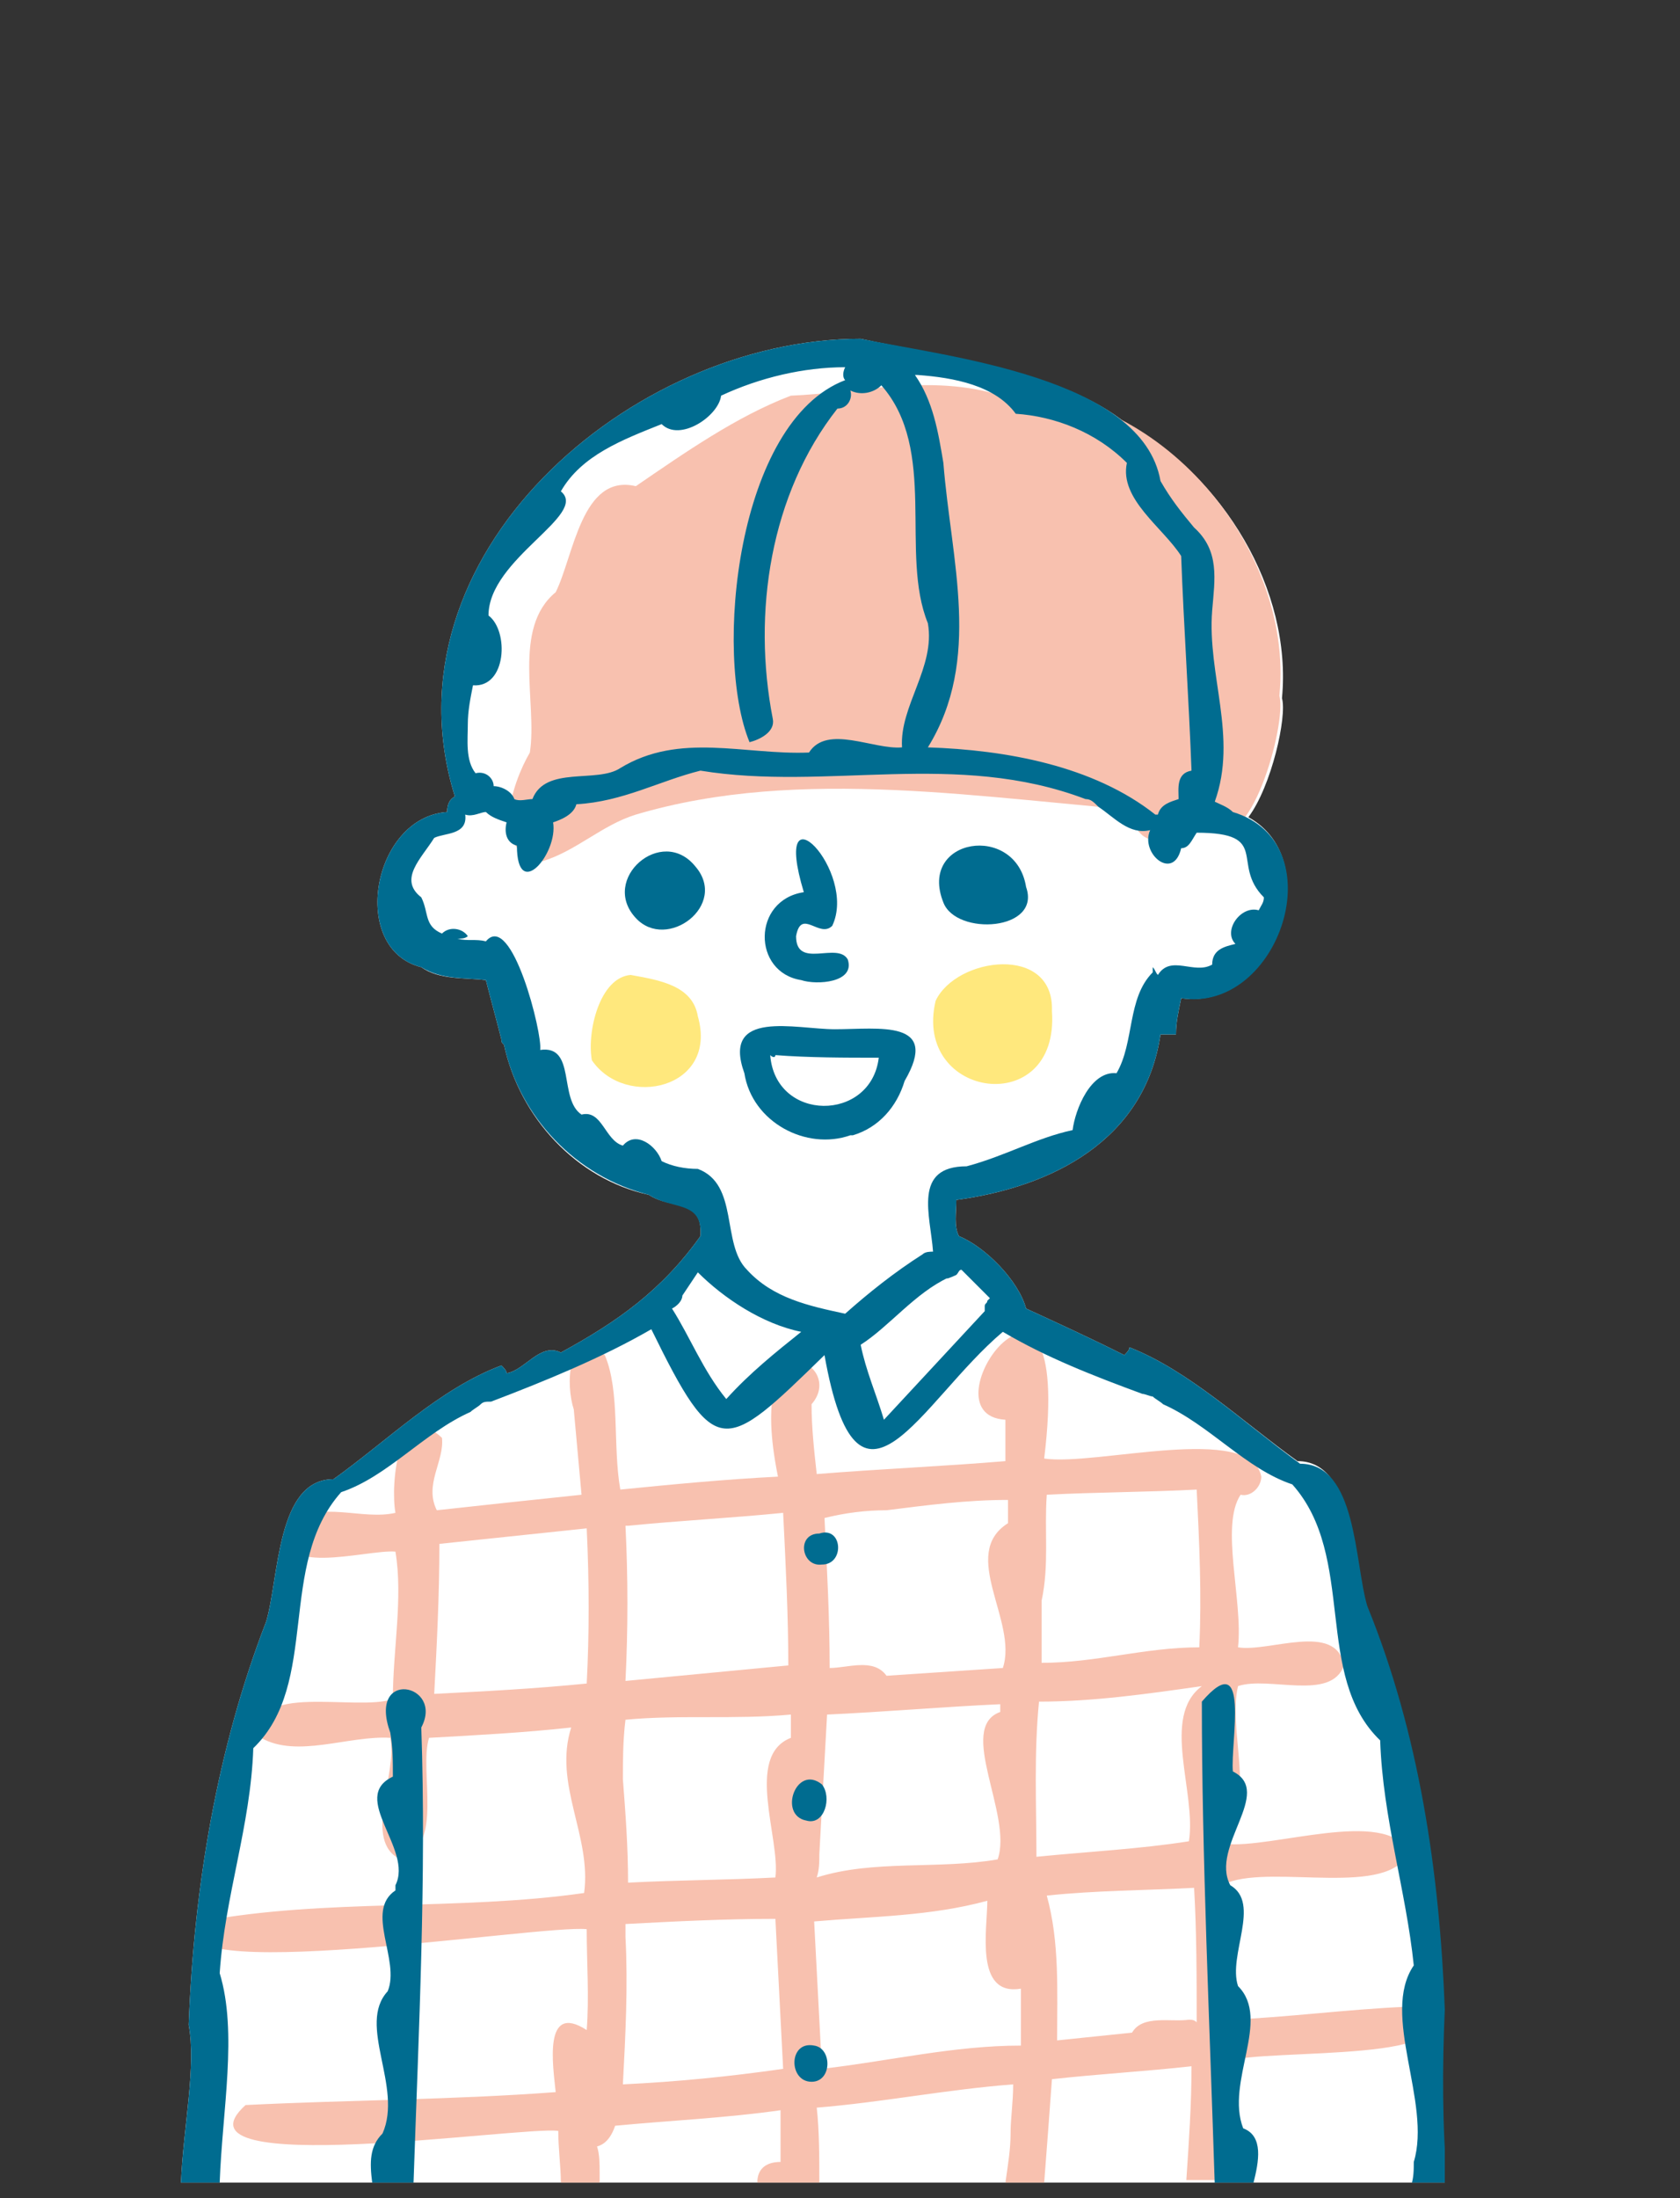
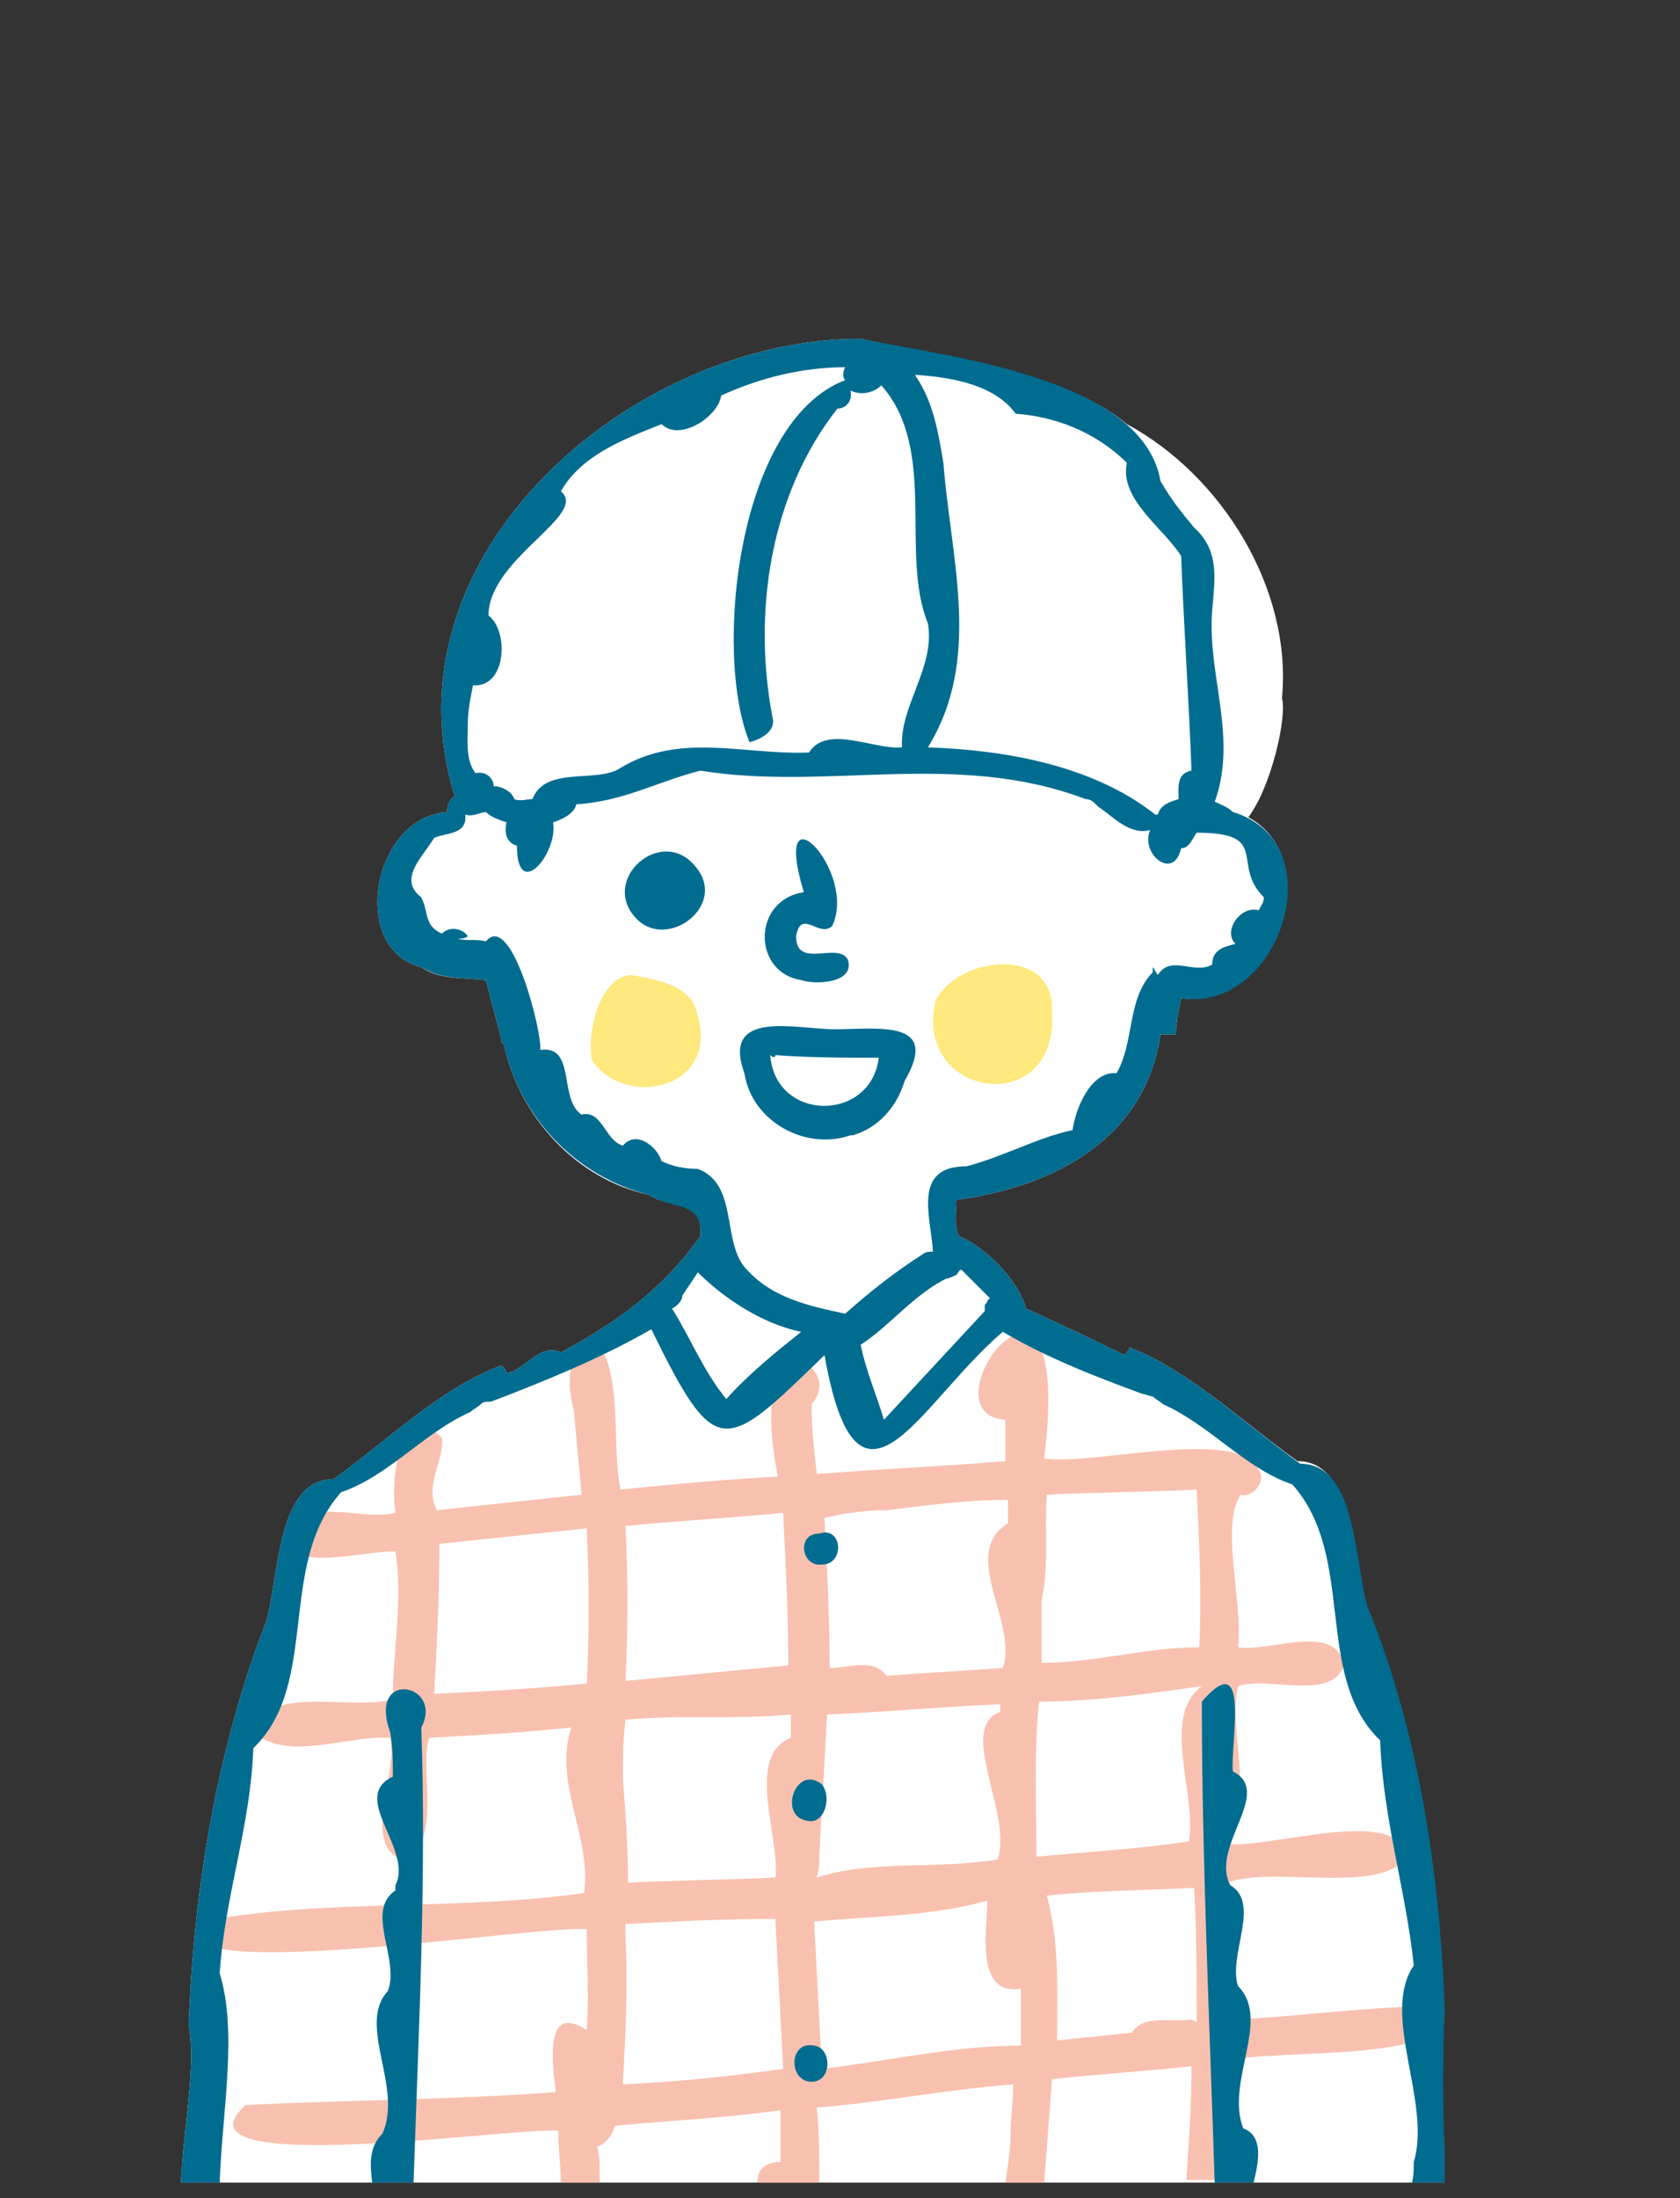
<svg xmlns="http://www.w3.org/2000/svg" xmlns:xlink="http://www.w3.org/1999/xlink" version="1.1" id="Layer_1" x="0px" y="0px" viewBox="0 0 65 85" style="enable-background:new 0 0 65 85;" xml:space="preserve">
  <rect x="0" y="0" width="65" height="85" fill="#333333" stroke="none" />
  <style type="text/css">
	.st0{clip-path:url(#SVGID_2_);fill:#FFFFFF;}
	.st1{clip-path:url(#SVGID_2_);fill:#F8C1AF;}
	.st2{clip-path:url(#SVGID_2_);fill:#FFE87D;}
	.st3{clip-path:url(#SVGID_2_);fill:#006C90;}
</style>
  <g>
    <defs>
      <rect id="SVGID_1_" x="7" y="13" width="48.9" height="71.4" />
    </defs>
    <clipPath id="SVGID_2_">
      <use xlink:href="#SVGID_1_" style="overflow:visible;" />
    </clipPath>
    <path class="st0" d="M7,84.4h48.9c-0.2-2.3-0.2-4.5-0.1-6.8h0c-0.2-5.3-1-10.7-3-15.6v0c-0.5-1.7-0.4-5.5-2.6-5.5   C48.1,55,46,53,43.7,52.1c0,0.1-0.1,0.2-0.2,0.3c-1.4-0.7-2.5-1.2-3.8-1.8c-0.3-1.1-1.6-2.4-2.6-2.8c-0.2-0.4-0.1-0.9-0.1-1.4   c3.7-0.5,7.3-2.3,7.9-6.4c0.2,0,0.4,0,0.6,0c0-0.5,0.1-0.9,0.2-1.4c3.6,0.5,5.7-5.3,2.6-7c0.9-1.2,1.5-3.9,1.3-4.6   c0.4-4.2-2.3-8.6-6-10.6c-2.5-2.1-7.6-2.7-10.3-3.3c-8.9,0-18.6,8.4-15.7,17.7c-0.2,0.1-0.3,0.3-0.3,0.6c-2.9,0.2-3.8,5.3-1,6   c0.7,0.5,1.7,0.4,2.5,0.5c0.2,0.8,0.4,1.5,0.6,2.3c0,0,0,0,0,0c0,0.1,0,0.1,0.1,0.2c0.6,2.8,2.8,5.2,5.6,5.8c0.9,0.6,2.1,0.1,2,1.6   c-1.5,2.1-3.2,3.3-5.4,4.5c-0.8-0.4-1.4,0.7-2.1,0.8c0-0.1-0.1-0.2-0.2-0.3c-2.4,0.9-4.4,2.9-6.5,4.4c-2.2,0-2.1,3.8-2.6,5.5v0   c-1.9,4.9-2.8,10.3-3,15.6c0,0,0,0,0,0C7.6,79.9,7.1,82.2,7,84.4" />
    <path class="st1" d="M22.7,74.6c0,1.3,0.1,2.6,0,3.9c-1.7-1.1-1.3,1.4-1.2,2.4c-4,0.3-8,0.3-12,0.5c-3.2,2.9,10.7,0.8,12.1,1   c0,0.7,0.1,1.4,0.1,2h1.5c0-0.1,0-0.2,0-0.4c0-0.3,0-0.7-0.1-1c0.4-0.1,0.6-0.5,0.7-0.8c2.1-0.2,4.3-0.3,6.4-0.6c0,0.7,0,1.3,0,2   c-0.6,0-0.9,0.3-0.9,0.8h2.4c0-1,0-2-0.1-2.9c2.5-0.2,5-0.7,7.6-0.9c0,0.7-0.1,1.3-0.1,1.9c0,0.6-0.1,1.2-0.2,1.9h1.5   c0.1-1.3,0.2-2.6,0.3-4c1.8-0.2,3.6-0.3,5.4-0.5c0,1.5-0.1,2.9-0.2,4.4h1.5c0.1-1.5,0.1-3.1,0.2-4.6c1.1-0.5,10.3,0.1,6.8-2.1   c-2.3,0.1-4.5,0.4-6.8,0.5c0-1.8,0-3.6-0.1-5.3c1.8-0.7,6.3,0.6,7-1.2c-0.9-1.7-5.3-0.1-7.1-0.3c0-0.1,0-0.3,0-0.4   c1.2-1.3,0.1-4,0.5-5.7c1.2-0.4,3.6,0.6,4.1-0.8c-0.3-1.7-2.9-0.5-4.1-0.7c0.2-1.8-0.7-4.7,0.1-5.9c0.4,0.1,0.8-0.3,0.8-0.7   c-0.4-2.1-6.4-0.4-8.4-0.7c1.2-9.8-4.9-1.7-1.5-1.5c0,0.5,0,1.1,0,1.6c-2.4,0.2-4.8,0.3-7.3,0.5c-0.1-0.9-0.2-1.8-0.2-2.7   c1.4-1.6-2.6-3.6-1.3,2.8c-2,0.1-4.1,0.3-6.1,0.5c-0.3-1.7,0-3.8-0.6-5.2c-1.5-1-1.5,1.2-1.2,2.1c0,0,0,0,0,0   c0.1,1.1,0.2,2.2,0.3,3.3c-1.9,0.2-3.8,0.4-5.6,0.6c-0.5-1,0.3-1.9,0.2-2.8c-1.7-1.6-2,1.8-1.8,2.9c-1.3,0.3-2.9-0.5-4.1,0.4   c-0.8,2.2,3,1,4.1,1.1c0.3,1.8-0.1,3.8-0.1,5.7c-1.4,0.5-5.6-0.7-5.1,1.5c1.4,0.8,3.4-0.1,5,0c0.3,1.4-1.1,4,0.4,4.7   c1.7-0.5,0.7-3.4,1.1-4.7c1.8-0.1,3.7-0.2,5.5-0.4c-0.7,2.2,0.8,4.2,0.5,6.4c-4.9,0.7-10,0.2-14.8,1.1C5.5,76.9,21,74.4,22.7,74.6    M46,78.1c-0.7,0.1-1.8-0.2-2.2,0.5c-1,0.1-1.9,0.2-2.9,0.3c0-1.9,0.1-3.8-0.4-5.6c1.9-0.2,3.8-0.2,5.7-0.3   c0.1,1.7,0.1,3.5,0.1,5.2C46.2,78.1,46.1,78.1,46,78.1 M40.3,61.9c0.3-1.4,0.1-2.7,0.2-4.1c1.9-0.1,3.9-0.1,5.8-0.2   c0.1,2,0.2,4.1,0.1,6.1c-2.1,0-4,0.6-6.1,0.6C40.3,63.5,40.3,62.7,40.3,61.9 M40.2,65.8c2.1,0,4.2-0.3,6.3-0.6c0,0,0,0,0,0   c-1.6,1.2-0.2,4.1-0.5,6c-1.9,0.3-3.9,0.4-5.9,0.6C40.1,69.8,40,67.8,40.2,65.8 M34.3,58.4c1.6-0.2,3.1-0.4,4.7-0.4   c0,0.1,0,0.2,0,0.3v-0.1c0,0.2,0,0.5,0,0.7c-1.9,1.2,0.4,3.8-0.2,5.6c-1.5,0.1-3,0.2-4.5,0.3c-0.5-0.7-1.5-0.3-2.2-0.3   c0-1.9-0.1-3.8-0.2-5.8C32.7,58.5,33.5,58.4,34.3,58.4 M31.7,71.7c0.1-1.8,0.2-3.6,0.3-5.4c2.2-0.1,4.5-0.3,6.7-0.4   c0,0.1,0,0.2,0,0.3c-1.7,0.6,0.5,4-0.1,5.7c-2.3,0.4-4.8,0-7,0.7C31.7,72.3,31.7,72,31.7,71.7 M38.2,73.5c0,1.1-0.5,3.7,1.3,3.4   c0,0.7,0,1.5,0,2.2c-2.6,0-5.1,0.6-7.7,0.9c-0.1-1.9-0.2-3.8-0.3-5.7C33.8,74.1,36,74.1,38.2,73.5 M24.1,80.6   c0.1-1.9,0.2-3.8,0.1-5.7c0-0.2,0-0.3,0-0.5c1.9-0.1,3.8-0.2,5.8-0.2c0.1,1.9,0.2,3.9,0.3,5.8C28.2,80.3,26.2,80.5,24.1,80.6    M24.3,59c2-0.2,4-0.3,6-0.5c0.1,2,0.2,4,0.2,5.9c-2.1,0.2-4.2,0.4-6.3,0.6c0.1-2,0.1-4,0-6C24.3,59,24.3,59,24.3,59 M24.2,66.5   c2.1-0.2,4.2,0,6.4-0.2c0,0.3,0,0.6,0,0.9c-1.8,0.7-0.4,3.9-0.6,5.4c-1.9,0.1-3.8,0.1-5.7,0.2c0-1.4-0.1-2.7-0.2-4   C24.1,68.1,24.1,67.3,24.2,66.5 M22.7,65.1c-2,0.2-3.9,0.3-5.9,0.4c0.1-1.9,0.2-3.8,0.2-5.8c1.9-0.2,3.8-0.4,5.7-0.6   C22.8,61.2,22.8,63.2,22.7,65.1" />
    <path class="st2" d="M27,39.3c-0.2-1.2-1.5-1.4-2.6-1.6c-1.2,0.1-1.7,2.2-1.5,3.3C24.2,42.9,27.8,42.1,27,39.3" />
    <path class="st2" d="M40.7,39.1c0.3,4.2-5.4,3.4-4.5-0.4C37,37,40.8,36.5,40.7,39.1" />
-     <path class="st1" d="M49.5,26.9c0.3,1.1-1.2,6.4-2.6,5c-0.5,0.2-0.9-0.4-1.4-0.4c0.8,0.8-0.7,1.3-1.3,0.8c-0.7-0.6,0.1-1.1,0.7-0.9   c-6.8-0.5-13.9-1.8-20.3,0.1c-1.3,0.4-2.3,1.4-3.6,1.8c-2.1-0.3-1.2-3-0.5-4.2c0.3-1.9-0.7-4.8,1-6.2c0.7-1.4,1-4.6,3.1-4.1   c1.9-1.3,3.9-2.7,6-3.5c2.5-0.1,5.2-0.8,7.8-0.1C44.5,14.6,50.1,21,49.5,26.9" />
    <path class="st3" d="M26.9,33.5c-1.3-1.6-3.7,0.5-2.3,2C25.8,36.8,28.2,35,26.9,33.5" />
-     <path class="st3" d="M36.5,34.9c0.5,1.3,3.8,1.1,3.2-0.6C39.3,31.8,35.5,32.4,36.5,34.9" />
    <path class="st3" d="M31,37.9c0.6,0.2,2.1,0.1,1.8-0.8c-0.4-0.7-2,0.4-2-0.9c0.2-1.1,0.9,0.1,1.4-0.4c1-2.1-2.4-5.6-1.1-1.3   C29.1,34.8,29.1,37.6,31,37.9" />
    <path class="st3" d="M28.8,41.5c0.3,1.9,2.4,3,4.1,2.4c0,0,0,0,0,0c0,0,0,0,0.1,0c0,0,0,0,0,0c1-0.3,1.7-1.1,2-2.1v0   c1.4-2.4-1-2-2.7-2C30.8,39.8,27.9,39,28.8,41.5 M30,40.8c1.3,0.1,2.7,0.1,4,0.1c-0.3,2.5-4,2.5-4.2-0.1C29.9,40.9,30,40.9,30,40.8   " />
    <path class="st3" d="M31.8,60.5c0.9,0,0.8-1.5-0.1-1.2C30.8,59.3,31,60.6,31.8,60.5" />
    <path class="st3" d="M31.2,70.4c0.7,0.2,1-0.9,0.6-1.4C30.8,68.2,30.1,70.2,31.2,70.4" />
    <path class="st3" d="M31.4,80.5c0.8,0,0.8-1.3,0.1-1.4C30.5,78.9,30.5,80.5,31.4,80.5" />
    <path class="st3" d="M48.5,84.4c0.2-0.8,0.4-1.8-0.4-2.1c-0.7-1.8,1.1-4.2-0.2-5.5c-0.4-1.2,0.9-3.2-0.3-3.9   c-0.8-1.5,1.7-3.6,0.1-4.4c-0.1-1.1,0.7-4.9-1.2-2.7c0,6,0.3,12.4,0.5,18.7H48.5z" />
    <path class="st3" d="M14.4,84.4H16c0.2-5.9,0.5-11.8,0.3-17.6c0.9-1.7-2.1-2.3-1.2,0.2l0,0c0.1,0.6,0.1,1.1,0.1,1.7   c-1.7,0.8,0.8,2.8,0.1,4.2c0,0,0,0,0,0c0,0.1,0,0.2,0,0.2c-1.2,0.8,0.2,2.7-0.3,3.9c-1.2,1.3,0.6,3.7-0.2,5.5   C14.3,83,14.3,83.6,14.4,84.4" />
    <path class="st3" d="M7,84.4h1.5c0.1-2.8,0.7-5.8,0-8.1c0.2-3,1.2-5.7,1.3-8.7c2.6-2.5,0.9-7.1,3.4-9.9c1.8-0.6,3.2-2.3,5-3.1   c0.1-0.1,0.3-0.2,0.4-0.3c0,0,0,0,0,0c0.1-0.1,0.2-0.1,0.4-0.1c0,0,0,0,0,0c2.1-0.8,4.3-1.7,6.2-2.8c2.5,5.1,2.8,4.8,6.7,1   c1.3,7.3,3.7,1.8,6.9-0.9c1.7,1,3.5,1.7,5.4,2.4c0.1,0,0.3,0.1,0.4,0.1c0,0,0,0,0,0c0.1,0.1,0.3,0.2,0.4,0.3c1.8,0.8,3.2,2.5,5,3.1   c2.5,2.8,0.8,7.4,3.4,9.9c0.1,3,1,5.8,1.3,8.7c-1.3,1.9,0.7,5.3,0,7.6c0,0.3,0,0.6-0.1,0.9h1.4c-0.2-2.3-0.2-4.5-0.1-6.8h0   c-0.2-5.3-1-10.7-3-15.6v0c-0.5-1.7-0.4-5.5-2.6-5.5C48.1,55,46,53,43.7,52.1c0,0.1-0.1,0.2-0.2,0.3c-1.4-0.7-2.5-1.2-3.8-1.8   c-0.3-1.1-1.6-2.4-2.6-2.8c-0.2-0.4-0.1-0.9-0.1-1.4c3.7-0.5,7.3-2.3,7.9-6.4c0.2,0,0.4,0,0.6,0c0-0.5,0.1-0.9,0.2-1.4   c3.8,0.6,6-6,2-7.2c0,0,0,0,0,0c-0.2-0.2-0.5-0.3-0.7-0.4c0.9-2.5-0.3-4.9-0.1-7.4c0.1-1.2,0.3-2.3-0.7-3.2c0,0,0,0,0,0   c-0.5-0.6-0.9-1.1-1.3-1.8c-0.7-4-8.2-4.8-11.6-5.5c-8.9,0-18.6,8.4-15.7,17.7c-0.2,0.1-0.3,0.3-0.3,0.6c-2.9,0.2-3.8,5.3-1,6   c0.8,0.5,1.7,0.4,2.5,0.5c0.2,0.8,0.4,1.5,0.6,2.3c0,0,0,0,0,0c0,0.1,0,0.1,0.1,0.2c0.6,2.8,2.8,5.1,5.6,5.8v0   c0.9,0.6,2.1,0.2,2,1.6c-1.5,2.1-3.2,3.3-5.4,4.5c-0.8-0.4-1.4,0.7-2.1,0.8c0-0.1-0.1-0.2-0.2-0.3c-2.4,0.9-4.4,2.9-6.5,4.4   c-2.2,0-2.1,3.8-2.6,5.5v0c-1.9,4.9-2.8,10.3-3,15.6c0,0,0,0,0,0C7.6,79.9,7.1,82.2,7,84.4 M37,49.3c0.1-0.1,0.1-0.2,0.2-0.2   c0.4,0.4,0.7,0.7,1.1,1.1c0,0,0,0,0,0c0,0,0,0,0,0c0,0,0,0,0,0c0,0,0,0,0,0c0,0-0.1,0.1-0.1,0.1c0,0,0,0,0,0c0,0.1-0.1,0.1-0.1,0.2   c0,0,0,0.1,0,0.1c0,0,0,0,0,0.1h0c-1.3,1.4-2.6,2.8-3.9,4.2c-0.3-1-0.7-1.9-0.9-2.9c1.1-0.7,2.1-2,3.4-2.6   C36.5,49.5,36.8,49.4,37,49.3 M35.5,14.5c1.4,0.1,3,0.4,3.8,1.5c1.5,0.1,3.1,0.7,4.3,1.9c-0.3,1.4,1.4,2.5,2.1,3.6   c0.1,2.7,0.3,5.6,0.4,8.3c-0.6,0.1-0.5,0.7-0.5,1.1c-0.3,0.1-0.7,0.2-0.8,0.6c0,0-0.1,0-0.1,0c-2.4-1.9-5.8-2.5-8.8-2.6   c2.1-3.4,0.9-7.2,0.6-11v0c-0.2-1.2-0.4-2.4-1.1-3.4C35.4,14.5,35.5,14.5,35.5,14.5 M18.1,28c0-0.5,0.1-1,0.2-1.5   c1.3,0.1,1.4-2.1,0.6-2.7c0-2.2,3.9-3.9,2.8-4.8c0.8-1.4,2.4-2,3.9-2.6c0.7,0.7,2.2-0.3,2.3-1.1c1.5-0.7,3.2-1.1,4.8-1.1   c-0.1,0.2-0.1,0.4,0,0.5c-4.2,1.6-5.1,10.6-3.7,14c0.4-0.1,1-0.4,0.9-0.9c-0.8-4.1-0.1-8.7,2.5-12h0c0.4,0,0.6-0.4,0.5-0.7   c0.4,0.2,0.9,0.1,1.2-0.2c2.2,2.5,0.7,6.5,1.8,9.2c0,0,0,0,0,0.1c0,0,0,0,0-0.1c0.3,1.7-1.1,3.2-1,4.8C33.8,29,32,28,31.3,29.1   c-2.5,0.1-5-0.8-7.3,0.6c-0.9,0.6-2.9-0.1-3.4,1.2c-0.2,0-0.5,0.1-0.7,0c-0.1-0.3-0.5-0.5-0.8-0.5c0-0.3-0.3-0.6-0.7-0.5   C18,29.4,18.1,28.6,18.1,28 M27,45.2c-0.5,0-1-0.1-1.4-0.3c-0.2-0.6-1-1.2-1.5-0.6c-0.7-0.2-0.8-1.4-1.6-1.2   c-0.9-0.6-0.2-2.7-1.6-2.5c0.1-0.6-1.1-5.4-2.1-4.2c-0.4-0.1-0.7,0-1.1-0.1c0.1,0,0.3,0,0.4-0.1c-0.2-0.3-0.7-0.4-1-0.1   c-0.7-0.3-0.5-0.8-0.8-1.4c-0.9-0.7,0-1.5,0.5-2.3c0.4-0.2,1.3-0.1,1.2-0.9c0.3,0.1,0.6-0.1,0.8-0.1c0.2,0.2,0.5,0.3,0.8,0.4   c-0.1,0.4,0,0.8,0.4,0.9c0,2.2,1.6,0.3,1.4-0.9c0.3-0.1,0.8-0.3,0.9-0.7c1.8-0.1,3.2-0.9,4.8-1.3c4.9,0.8,9.9-0.8,14.9,1.1   c0.2,0,0.3,0.1,0.5,0.3c0.6,0.4,1.2,1.1,2,0.9c-0.4,0.9,0.9,2,1.2,0.7c0.3,0,0.4-0.3,0.6-0.6c2.9,0,1.3,1.2,2.6,2.5   c0,0.2-0.1,0.3-0.2,0.5c-0.7-0.2-1.4,0.8-0.9,1.3c-0.4,0.1-0.9,0.2-0.9,0.8c-0.7,0.4-1.6-0.4-2.1,0.4c-0.1-0.1-0.1-0.2-0.2-0.3   c0,0.1,0,0.1,0,0.2c-1,1-0.7,2.7-1.4,3.9c-1-0.1-1.6,1.4-1.7,2.2c-1.4,0.3-2.6,1-4.1,1.4c-2.1,0-1.4,1.9-1.3,3.3   c-0.1,0-0.3,0-0.4,0.1c0,0,0,0,0,0c-1.1,0.7-2.1,1.5-3,2.3c-1.4-0.3-2.8-0.6-3.8-1.7C27.9,48.1,28.6,45.8,27,45.2 M26.4,50.1   c0.2-0.3,0.4-0.6,0.6-0.9c1,1,2.5,2,4,2.3c-1,0.8-2,1.6-2.9,2.6c-0.9-1.1-1.4-2.4-2.1-3.5C26.2,50.5,26.4,50.3,26.4,50.1" />
  </g>
</svg>